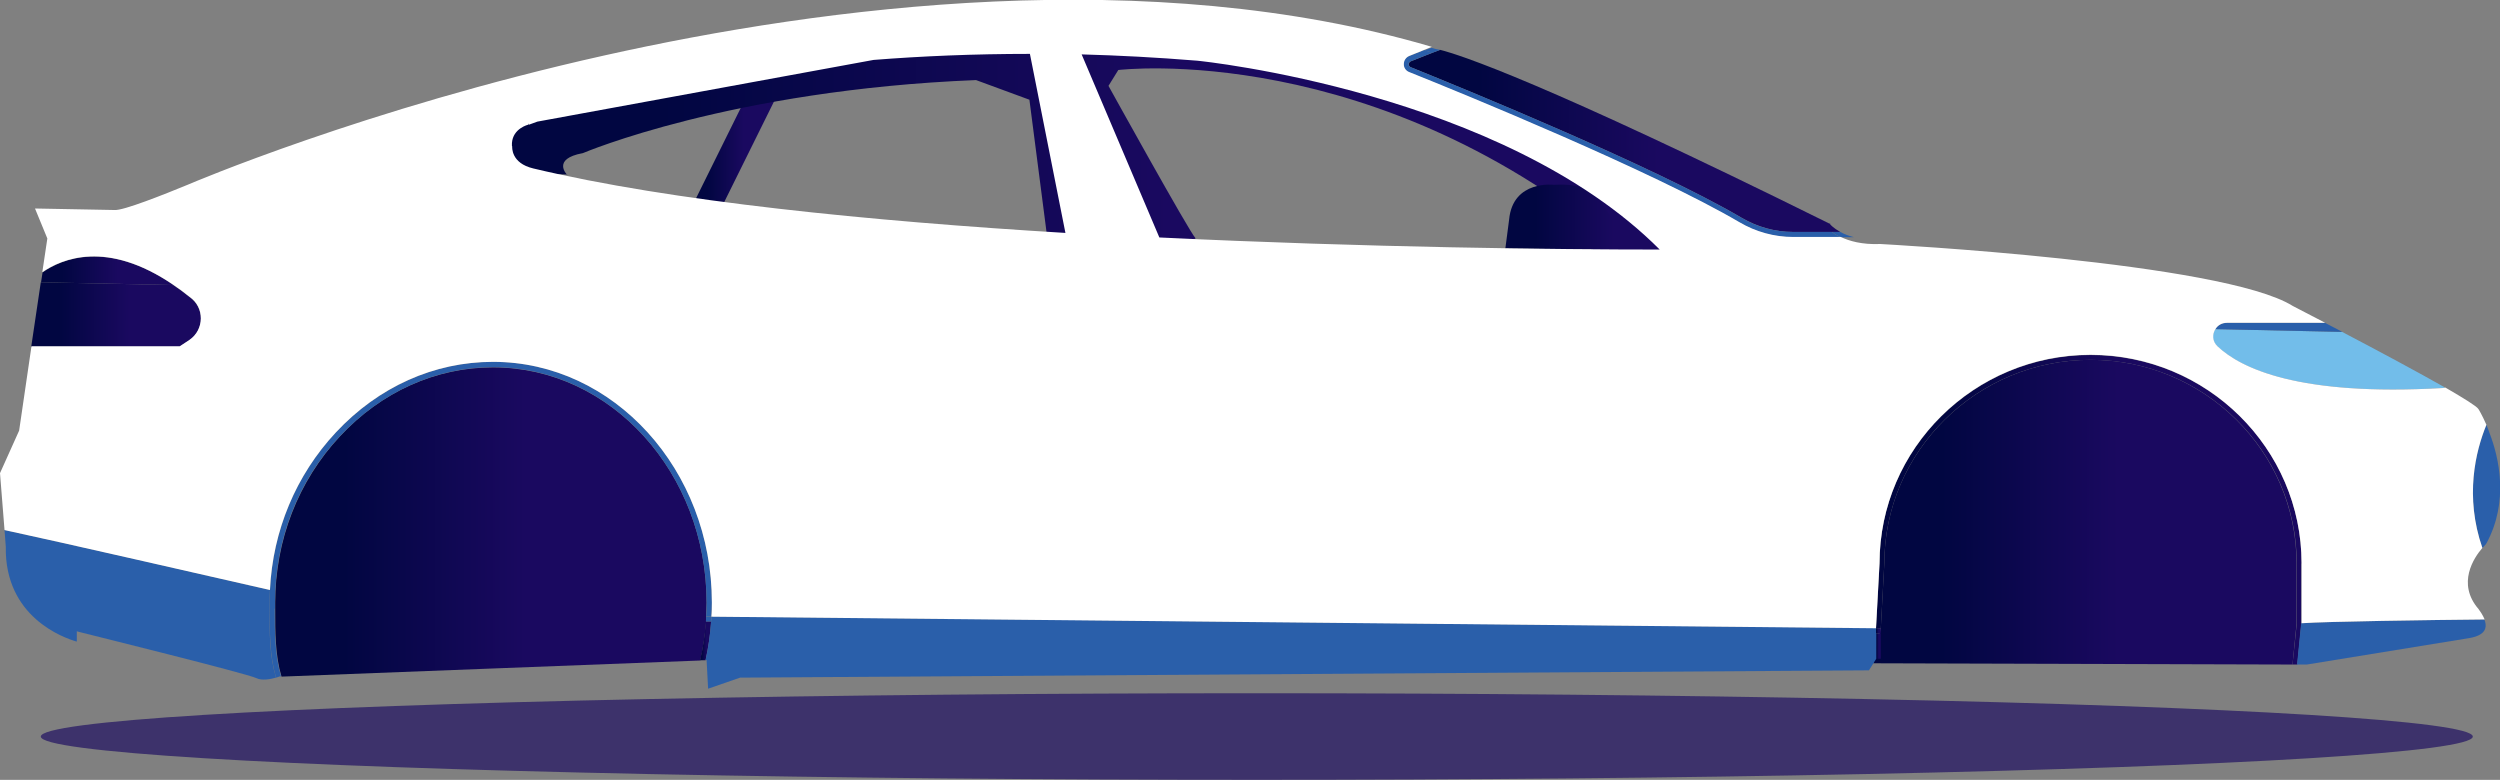
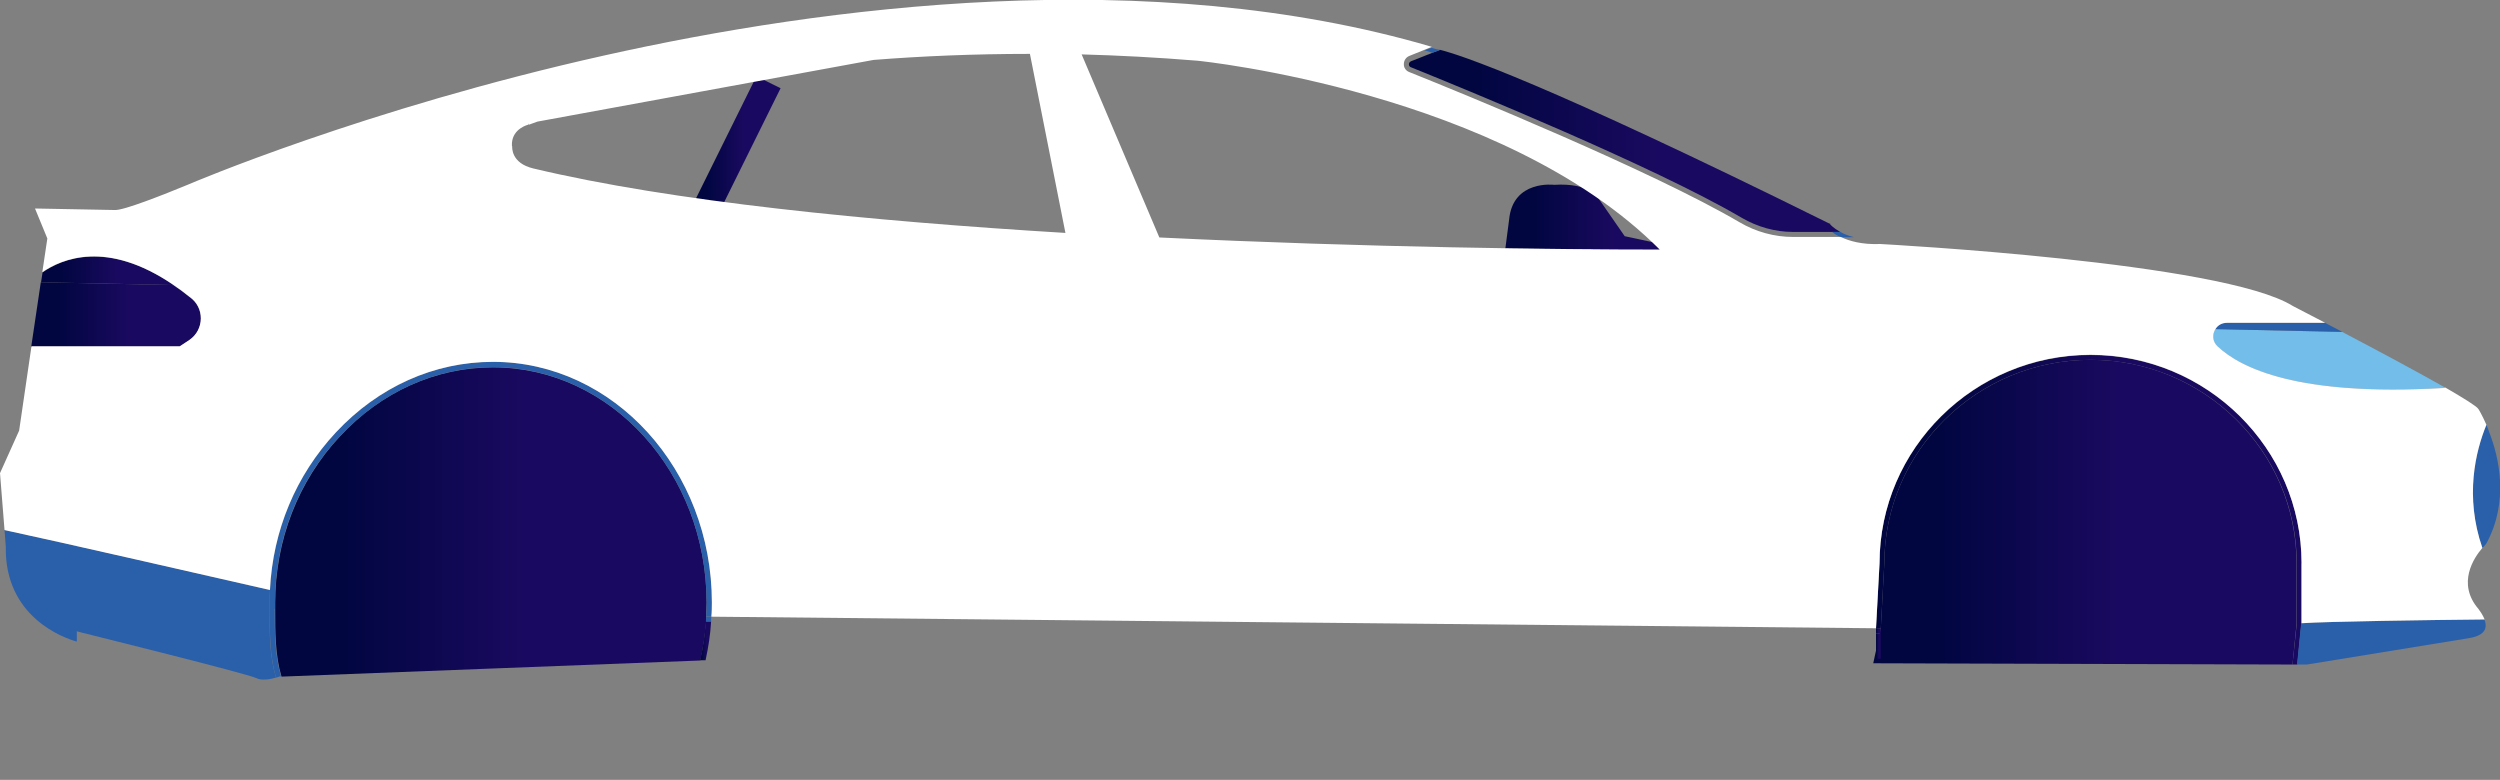
<svg xmlns="http://www.w3.org/2000/svg" xmlns:xlink="http://www.w3.org/1999/xlink" id="Laag_2" data-name="Laag 2" viewBox="0 0 99.28 30.97">
  <rect x="0" y="0" width="99.28" height="30.97" fill="#808080" stroke="none" />
  <defs>
    <style>
      .cls-1 {
        fill: url(#Naamloos_verloop_89);
      }

      .cls-2 {
        fill: url(#Naamloos_verloop_89-8);
      }

      .cls-3 {
        fill: url(#Naamloos_verloop_89-4);
      }

      .cls-4 {
        fill: url(#Naamloos_verloop_89-9);
      }

      .cls-5 {
        fill: url(#Naamloos_verloop_89-6);
      }

      .cls-6 {
        fill: url(#Naamloos_verloop_89-7);
      }

      .cls-7 {
        fill: url(#Naamloos_verloop_89-5);
      }

      .cls-8 {
        fill: url(#Naamloos_verloop_89-2);
      }

      .cls-9 {
        fill: url(#Naamloos_verloop_89-3);
      }

      .cls-10 {
        fill: url(#Naamloos_verloop_89-10);
      }

      .cls-11 {
        fill: url(#Naamloos_verloop_89-11);
      }

      .cls-12 {
        fill: url(#Naamloos_verloop_89-12);
      }

      .cls-13 {
        fill: #2a5faa;
      }

      .cls-14 {
        fill: #fff;
      }

      .cls-15 {
        fill: #1a0960;
        opacity: .65;
      }

      .cls-16 {
        fill: #72bdea;
      }
    </style>
    <linearGradient id="Naamloos_verloop_89" data-name="Naamloos verloop 89" x1="74.39" y1="20.34" x2="91.21" y2="20.34" gradientUnits="userSpaceOnUse">
      <stop offset=".16" stop-color="#010641" />
      <stop offset=".58" stop-color="#1a0960" />
    </linearGradient>
    <linearGradient id="Naamloos_verloop_89-2" data-name="Naamloos verloop 89" x1="27.53" y1="5.8" x2="30.99" y2="5.8" gradientTransform="translate(.47 13.58) rotate(-26.34)" xlink:href="#Naamloos_verloop_89" />
    <linearGradient id="Naamloos_verloop_89-3" data-name="Naamloos verloop 89" x1="18.44" y1="6.02" x2="66.86" y2="6.02" xlink:href="#Naamloos_verloop_89" />
    <linearGradient id="Naamloos_verloop_89-4" data-name="Naamloos verloop 89" x1="10.92" y1="20.73" x2="28.06" y2="20.73" xlink:href="#Naamloos_verloop_89" />
    <linearGradient id="Naamloos_verloop_89-5" data-name="Naamloos verloop 89" x1="55.95" y1="5.59" x2="73.08" y2="5.59" xlink:href="#Naamloos_verloop_89" />
    <linearGradient id="Naamloos_verloop_89-6" data-name="Naamloos verloop 89" x1="74.5" y1="20.24" x2="91.4" y2="20.24" xlink:href="#Naamloos_verloop_89" />
    <linearGradient id="Naamloos_verloop_89-7" data-name="Naamloos verloop 89" x1="74.5" y1="25.66" x2="74.69" y2="25.66" xlink:href="#Naamloos_verloop_89" />
    <linearGradient id="Naamloos_verloop_89-8" data-name="Naamloos verloop 89" x1="27.8" y1="25.46" x2="28.24" y2="25.46" xlink:href="#Naamloos_verloop_89" />
    <linearGradient id="Naamloos_verloop_89-9" data-name="Naamloos verloop 89" x1="74.5" y1="25.05" x2="74.69" y2="25.05" xlink:href="#Naamloos_verloop_89" />
    <linearGradient id="Naamloos_verloop_89-10" data-name="Naamloos verloop 89" x1="59.79" y1="8.97" x2="67.2" y2="8.97" xlink:href="#Naamloos_verloop_89" />
    <linearGradient id="Naamloos_verloop_89-11" data-name="Naamloos verloop 89" x1="1.25" y1="12.48" x2="7.98" y2="12.48" xlink:href="#Naamloos_verloop_89" />
    <linearGradient id="Naamloos_verloop_89-12" data-name="Naamloos verloop 89" x1="1.63" y1="10.75" x2="6.89" y2="10.75" xlink:href="#Naamloos_verloop_89" />
  </defs>
  <g id="Laag_1-2" data-name="Laag 1">
-     <ellipse class="cls-15" cx="49.91" cy="29.25" rx="48.29" ry="1.72" />
    <g>
      <path class="cls-1" d="M74.39,26.34l16.65.05h0l.16-1.62v-2.39c0-4.46-3.67-8.09-8.18-8.09s-8.19,3.63-8.19,8.09l-.14,2.58" />
      <rect class="cls-8" x="28.73" y="2.97" width="1.07" height="5.65" transform="translate(5.61 -12.38) rotate(26.34)" />
-       <path class="cls-9" d="M22.52,6.94s-.63-.63.63-.86c0,0,5.88-2.51,15.61-2.9l2.12.78.71,5.49s6.12.24,5.88,0-3.45-6.04-3.45-6.04l.39-.63s10.27-1.25,20.23,7.29l2.23-.16-2.7-2.51-13.29-5.19-17.51-.25-12.99,2.39s-1.85,1.09-1.93,1.32,2.2,1.18,2.2,1.18l1.88.08Z" />
      <path class="cls-3" d="M28.04,24.49c0-.18.02-.37.02-.55,0-5.16-3.8-9.35-8.48-9.35-2.27,0-4.44.97-6.08,2.74-1.66,1.78-2.57,4.13-2.57,6.61v.24c0,.95,0,1.85.25,2.69l16.63-.64c.11-.5.19-1.02.23-1.54" />
      <path class="cls-7" d="M72.68,8.9v-.02s-.03,0-.03,0c-11.4-5.65-14.69-6.71-15.46-6.9l-.29.11-.86.34c-.08.03-.09.1-.09.12,0,.02,0,.09.08.12,2.2.89,9.66,3.94,13.14,5.98.62.36,1.32.56,2.03.56h1.88c-.27-.15-.39-.29-.4-.3Z" />
      <path class="cls-5" d="M91.4,22.38c0-4.57-3.76-8.28-8.38-8.28s-8.38,3.72-8.38,8.28l-.14,2.58h.19s.14-2.58.14-2.58c0-4.46,3.67-8.09,8.19-8.09s8.19,3.63,8.19,8.09v2.39s-.17,1.62-.17,1.62h.19s.16-1.61.16-1.61v-2.4Z" />
      <polygon class="cls-6" points="74.5 25.15 74.5 26.17 74.5 26.16 74.69 26.16 74.69 25.15 74.5 25.15" />
      <path class="cls-13" d="M10.92,24.17v-.24c0-2.49.91-4.84,2.58-6.61,1.65-1.76,3.81-2.74,6.08-2.74,4.68,0,8.48,4.2,8.48,9.35,0,.19,0,.37-.02.55h.21c0-.18.02-.37.02-.55,0-5.27-3.9-9.56-8.69-9.56-2.33,0-4.55,1-6.24,2.8-1.7,1.82-2.63,4.22-2.63,6.76v.24c0,.96,0,1.87.25,2.74.09-.02.15-.05.15-.05h.03s.02,0,.02,0c-.25-.84-.25-1.74-.25-2.69Z" />
      <path class="cls-2" d="M28.03,24.68c-.04.53-.11,1.04-.23,1.54h.22c.11-.51.19-1.02.22-1.54h-.21Z" />
-       <path class="cls-13" d="M28.25,24.49c0,.06,0,.13-.01.19-.04.52-.11,1.04-.22,1.53h.04s.06,1.14.06,1.14l1.27-.44,44.83-.29.29-.46v-1.22s-46.25-.46-46.25-.46Z" />
      <polygon class="cls-4" points="74.5 25.15 74.69 25.15 74.69 25.02 74.69 24.96 74.5 24.95 74.5 25.02 74.5 25.15" />
      <path class="cls-13" d="M28.03,24.68h.21c0-.06,0-.13.01-.19h-.21c0,.06,0,.13-.01.19Z" />
-       <path class="cls-13" d="M55.74,2.55c0,.14.08.27.21.32,2.2.89,9.65,3.93,13.11,5.96.65.38,1.39.59,2.14.59h1.89c-.15-.07-.26-.14-.35-.21h-1.55c-.71,0-1.41-.19-2.03-.56-3.48-2.04-10.93-5.09-13.14-5.98-.08-.03-.08-.1-.08-.12,0-.02,0-.09.09-.12l.86-.34c-.11-.03-.22-.06-.33-.1l-.61.24c-.13.05-.22.18-.22.32Z" />
      <path class="cls-13" d="M56.9,2.09l.29-.11c-.13-.03-.19-.04-.2-.04-.05-.02-.1-.03-.15-.04l-.27.1c.11.03.22.06.33.1Z" />
      <path class="cls-13" d="M73.09,9.42h.53c-.22-.06-.4-.13-.54-.21h-.33c.09.07.2.14.35.21Z" />
      <path class="cls-13" d="M98.85,17.15c-.04-.1-.08-.2-.11-.28-.43,1.05-.87,2.84-.16,4.89.07-.08.12-.13.14-.15,0-.01.01-.02.02-.03.9-1.66.51-3.4.11-4.42Z" />
      <path class="cls-10" d="M59.79,9.87l3.46.04s.38.7.52.7,3.38-.06,3.38-.06h0c.12-.2.03-.47-.18-.55l-.25-.1c-.16-.06-.32-.11-.48-.15l-1.72-.37-1.04-1.5s-.32-.63-1.76-.54c0,0-1.64-.21-1.79,1.38l-.15,1.15Z" />
      <path class="cls-16" d="M87.97,13.07c-.13.2-.13.49.08.68.92.87,3.21,1.99,8.93,1.66.04,0,.08-.01.12-.02-1.06-.6-2.6-1.43-4.09-2.21l-5.05-.11Z" />
      <path class="cls-11" d="M7.52,13.51c.61-.4.61-1.29.01-1.71h0c-.22-.18-.44-.34-.65-.48l-5.26-.11-.38,2.56h5.89l.38-.25Z" />
      <path class="cls-13" d="M.23,21.71c-.05,2.79,2.29,3.62,2.82,3.77v-.41l.11.03c.27.07,6.66,1.65,7.02,1.83.22.11.58.04.78-.02-.26-.87-.26-1.78-.25-2.74v-.24c0-.17,0-.33.01-.5-2.29-.53-8.35-1.91-10.54-2.38l.05.66Z" />
      <path class="cls-13" d="M91.23,26.39h.38s6.45-1.05,6.45-1.05c.36-.06.57-.19.63-.37.04-.11.02-.25-.03-.37-2.11.02-6.26.08-7.28.15v.03s-.16,1.61-.16,1.61Z" />
      <path class="cls-13" d="M92.33,12.82h-3.9c-.2,0-.36.1-.46.25l5.05.11c-.23-.12-.46-.24-.69-.36Z" />
      <path class="cls-12" d="M1.69,10.82l-.06.39,5.26.11c-2.64-1.8-4.43-1.04-5.2-.5Z" />
      <path class="cls-14" d="M98.58,21.76c-.71-2.05-.27-3.84.16-4.89-.17-.39-.31-.62-.32-.63-.07-.11-.57-.42-1.31-.85-.04.01-.08.02-.12.02-5.72.33-8.01-.79-8.93-1.66-.21-.2-.21-.48-.08-.68.09-.15.25-.25.46-.25h3.9c-.45-.23-.88-.46-1.29-.67-2.78-1.74-16.24-2.45-16.38-2.46-.73.03-1.24-.12-1.57-.28h-1.89c-.74,0-1.48-.2-2.14-.59-3.46-2.03-10.91-5.08-13.11-5.96-.13-.05-.22-.18-.21-.32,0-.14.09-.27.22-.32l.89-.36c-11.24-3.31-24.17-1.6-32.85.34C14.47,4.33,7.54,7.3,7.47,7.33c-.97.4-2.58,1.04-2.92,1.01h0s-3.16-.06-3.16-.06l.49,1.19-.2,1.34c.77-.53,2.56-1.3,5.2.5.21.14.43.3.65.48h0c.6.41.59,1.3-.01,1.71l-.38.25H1.25l-.49,3.35-.76,1.69.18,2.26c2.19.47,8.25,1.86,10.54,2.38.11-2.35,1.03-4.56,2.62-6.26,1.69-1.81,3.9-2.8,6.24-2.8,4.79,0,8.69,4.29,8.69,9.56,0,.19,0,.37-.02.56l46.25.46.14-2.58c0-4.56,3.76-8.28,8.38-8.28s8.38,3.72,8.38,8.28v2.38c1.01-.07,5.15-.13,7.27-.15-.07-.17-.18-.33-.24-.41-.88-1.02-.18-2.05.15-2.43ZM20.33,5.8s0-.07,0-.1c0,0,0-.01,0-.02.04-.58.64-.73.66-.73v-.05s0,0,0,0l.02.05s.13-.05.33-.12l13.35-2.45c1.9-.15,3.98-.24,6.21-.24l1.41,7.11c-7.77-.47-15.65-1.25-21.13-2.56-.89-.21-.84-.84-.84-.88ZM42.95,2.16c1.47.04,3,.12,4.59.25.13.01,12.13,1.24,18.37,7.5-3.93,0-11.61-.08-19.87-.48l-3.09-7.28Z" />
    </g>
  </g>
</svg>